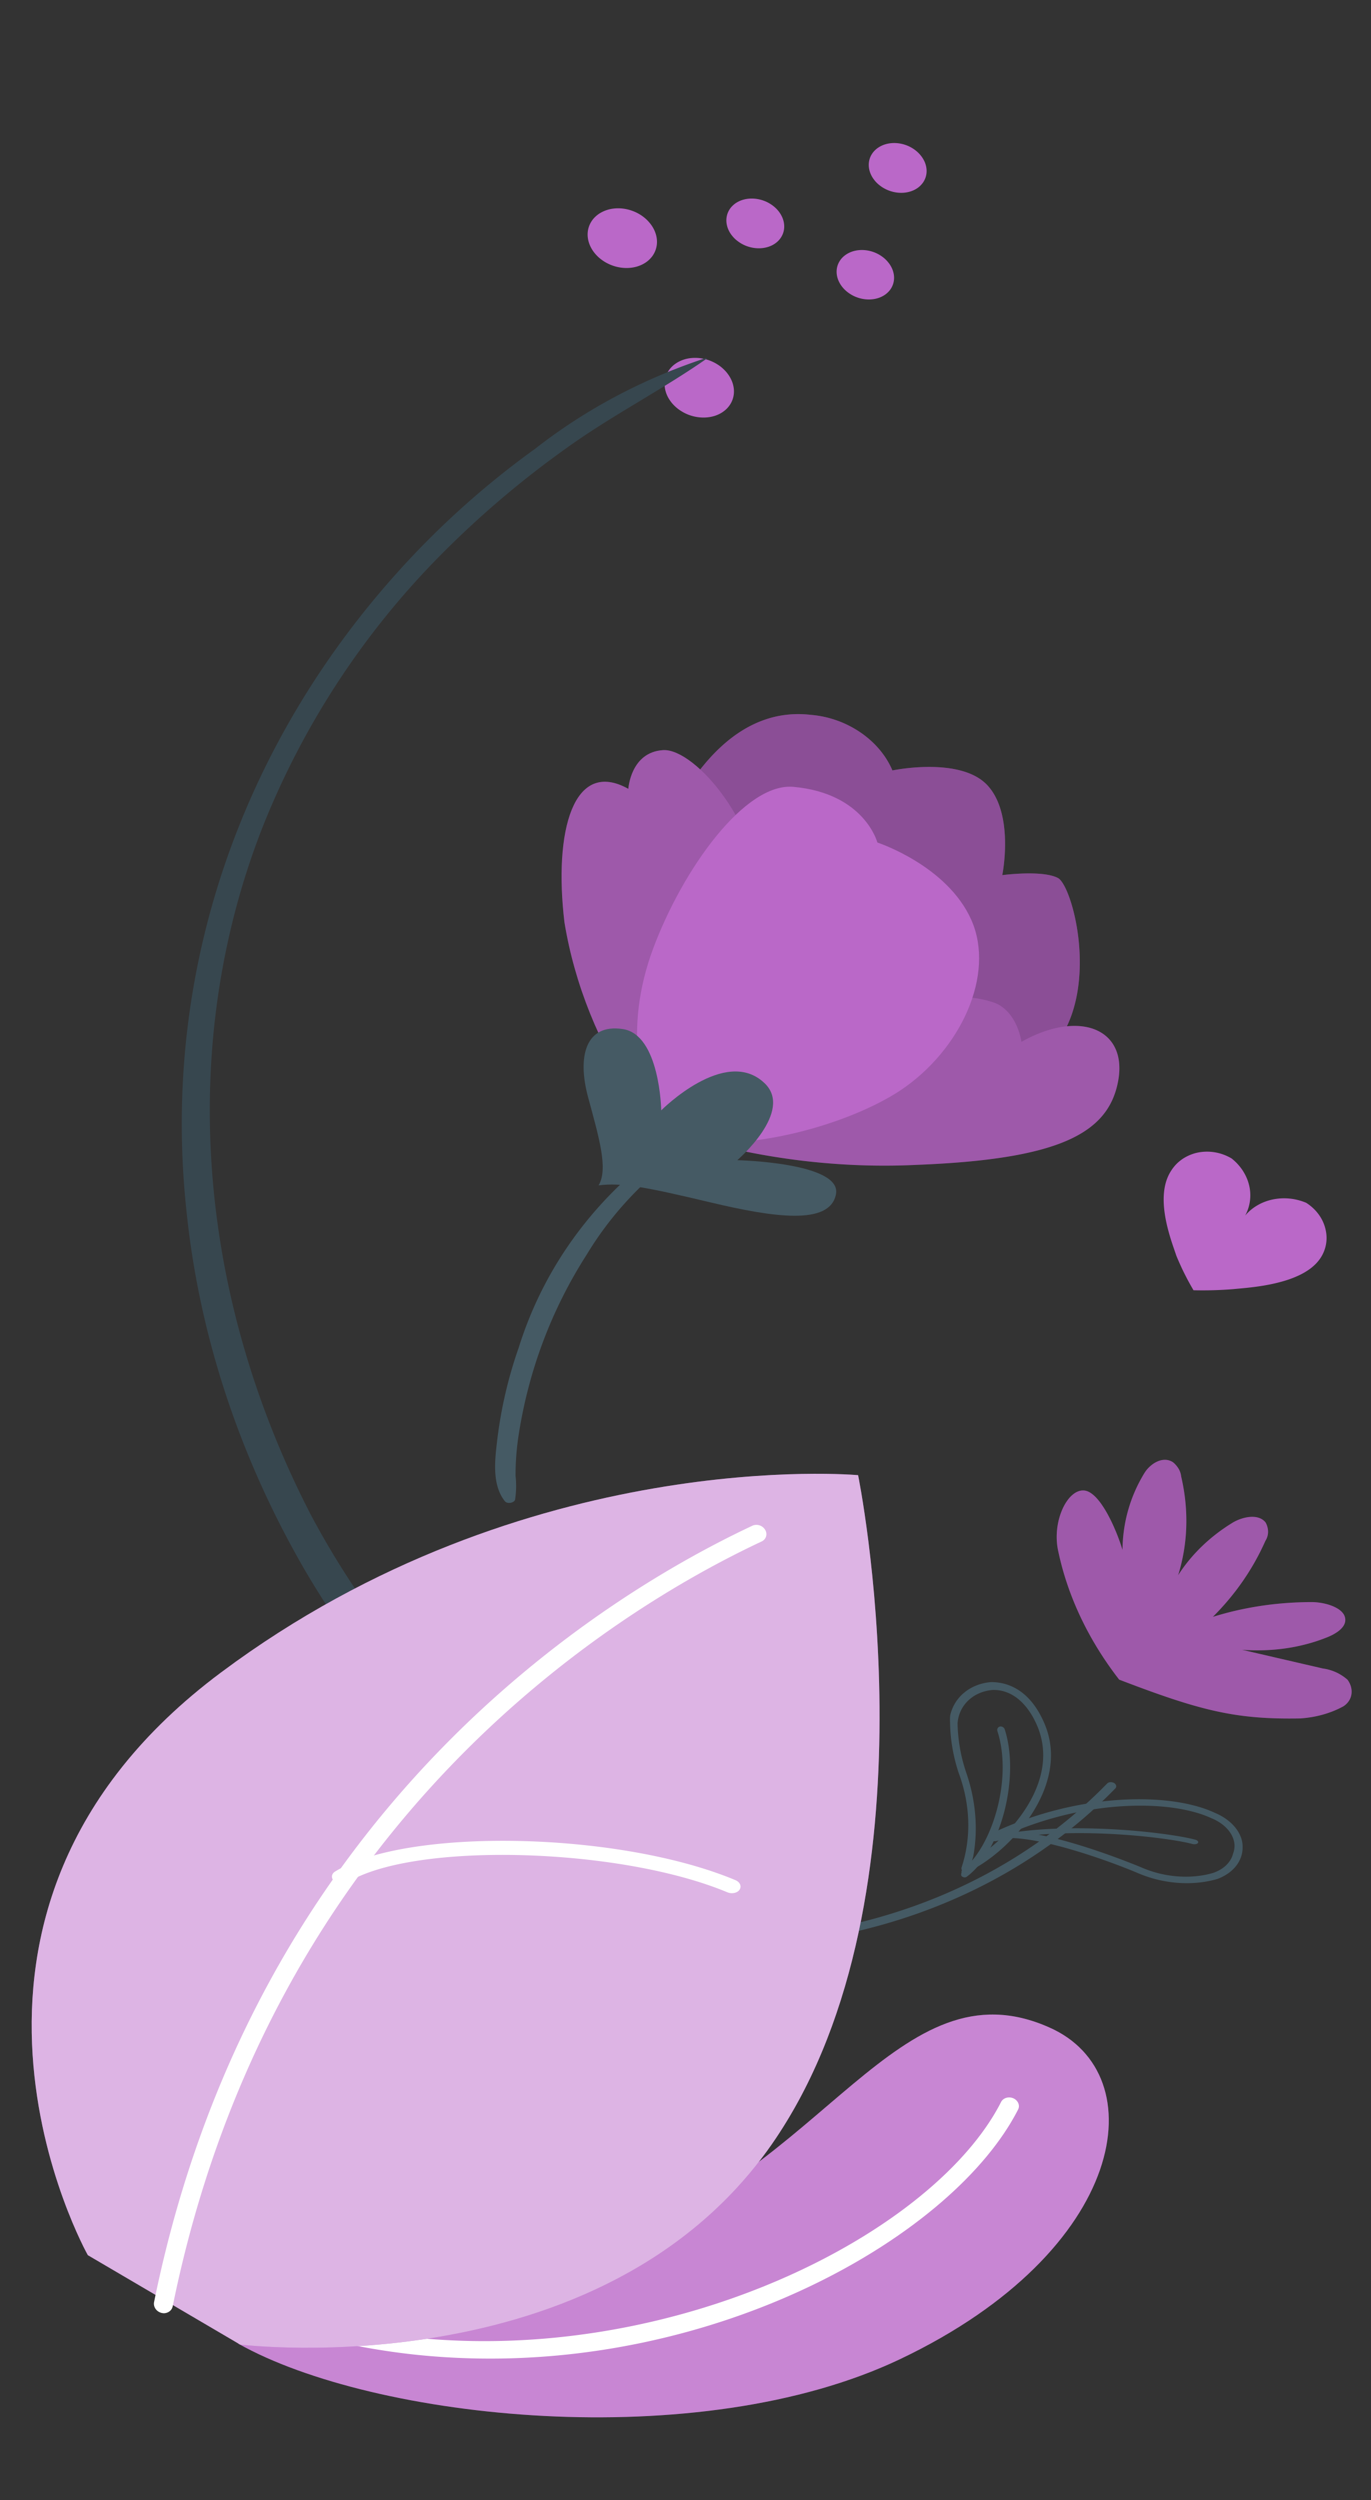
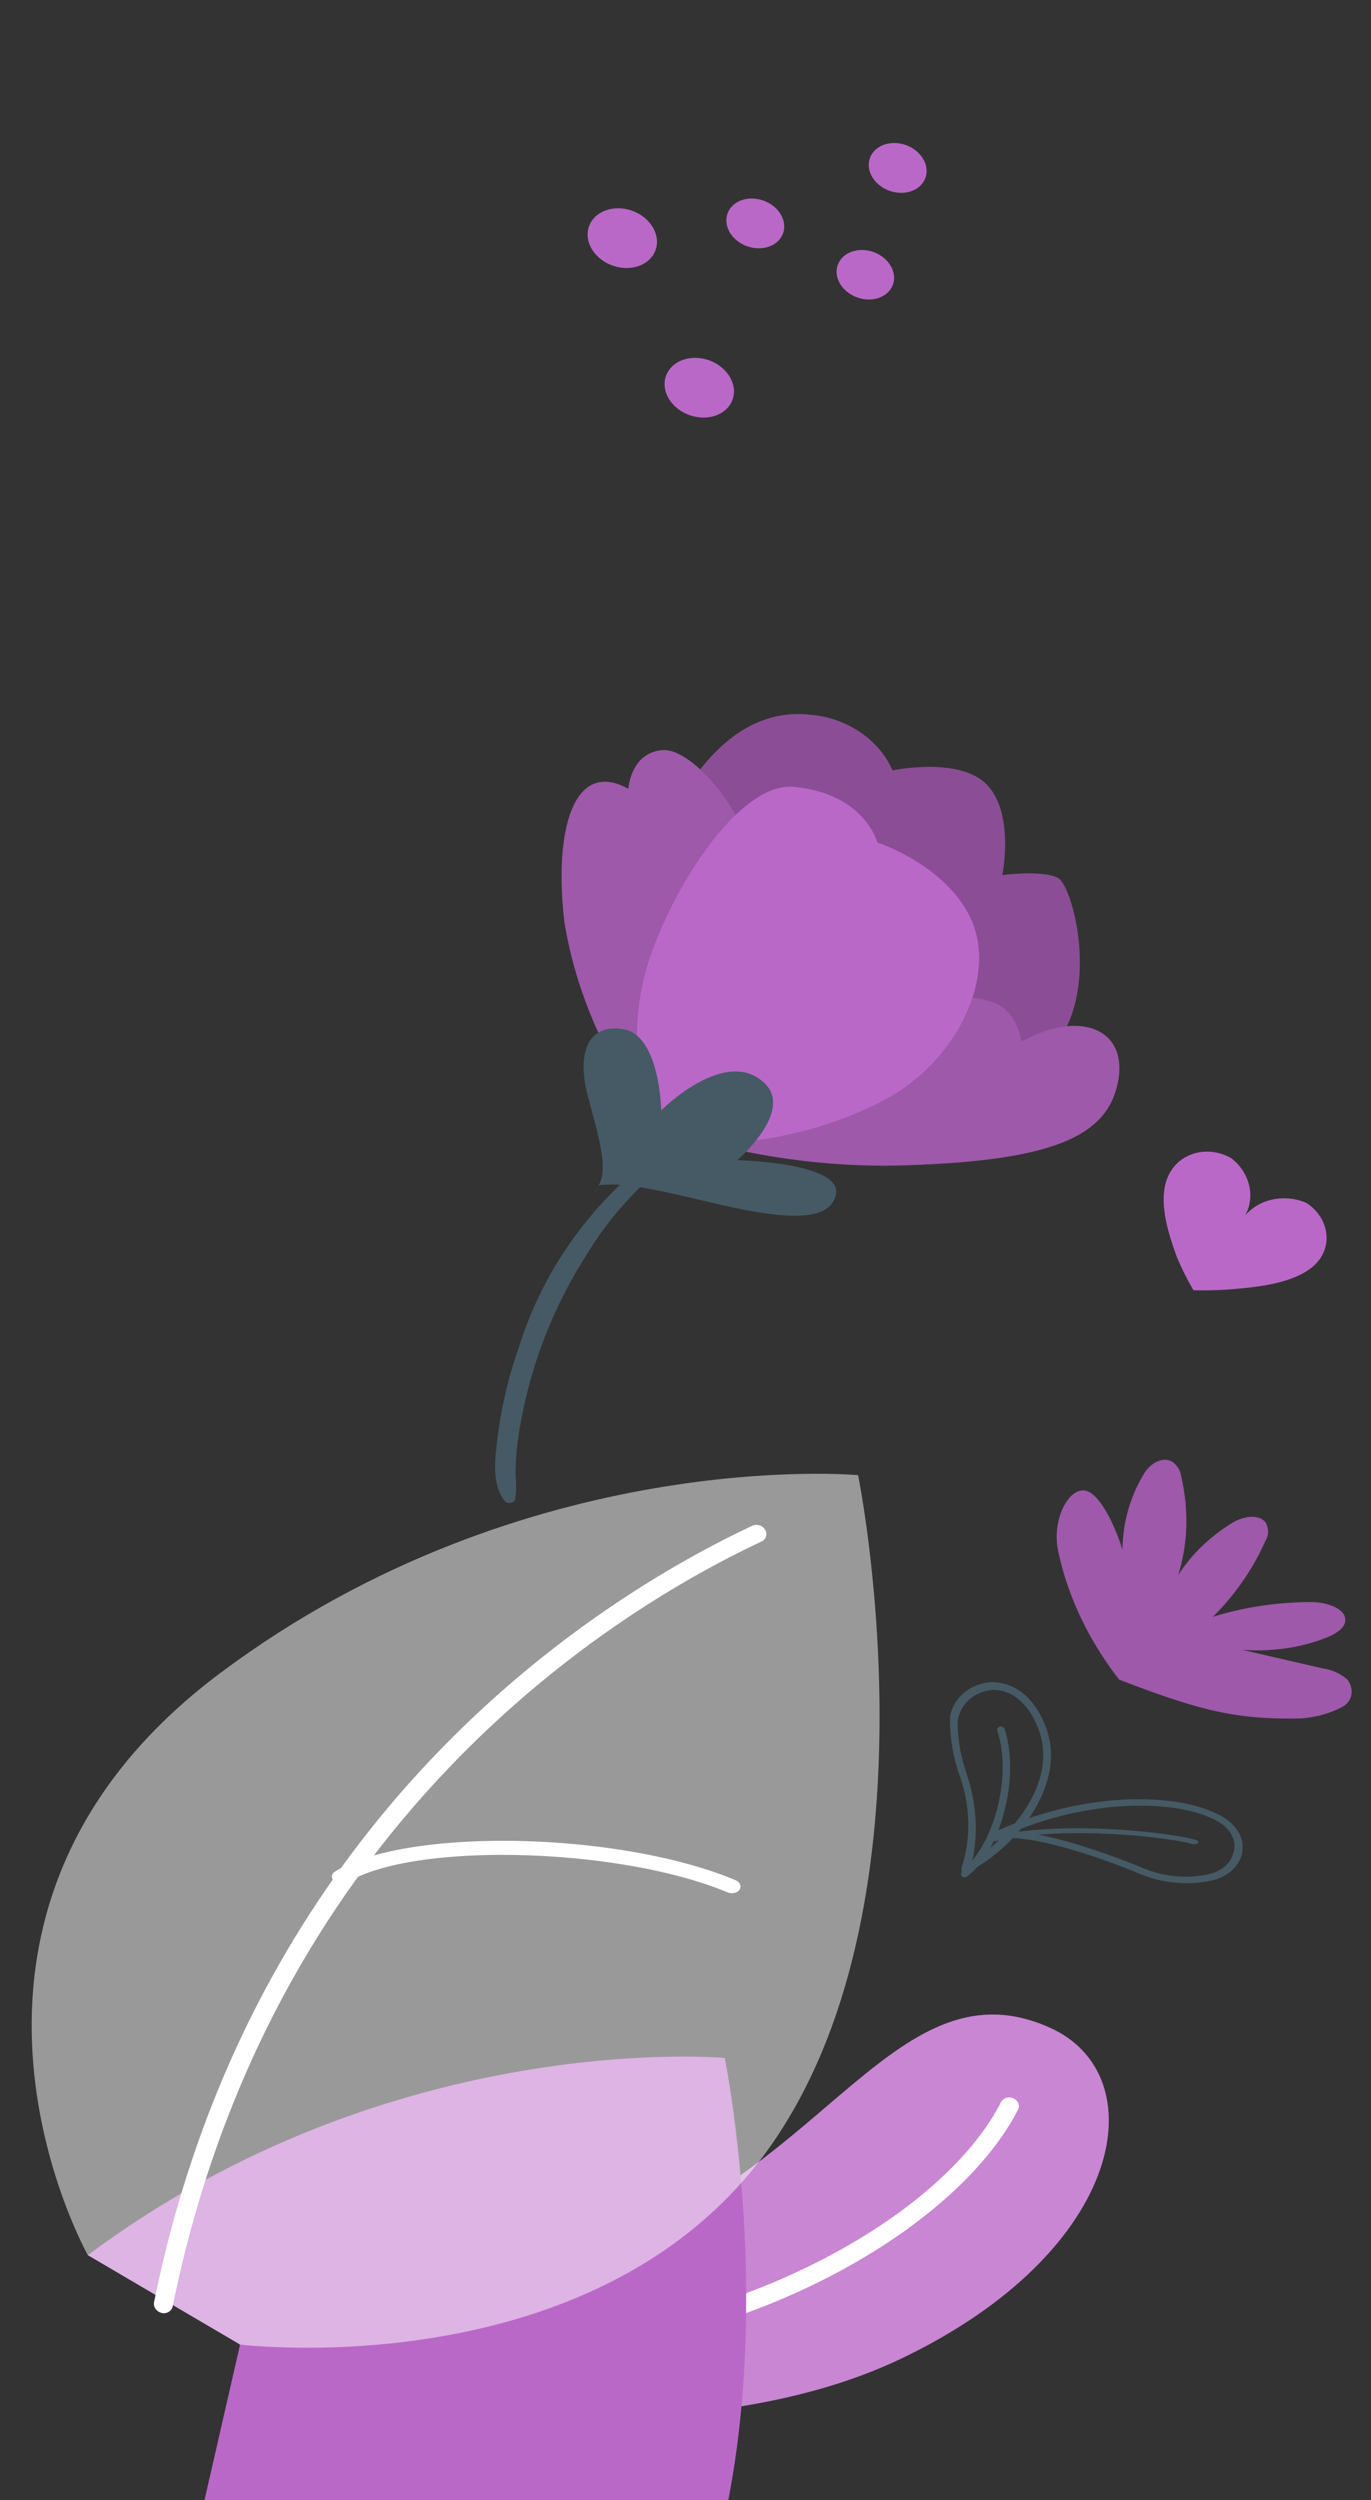
<svg xmlns="http://www.w3.org/2000/svg" width="215" height="392" fill="none">
  <rect width="100%" height="100%" fill="#333333" stroke="none" />
  <path d="M101.934 35.013c.647.801 1.024 1.72 1.085 2.642a3.791 3.791 0 01-.742 2.538c-.546.733-1.353 1.283-2.32 1.58-.968.297-2.052.328-3.116.09a6.615 6.615 0 01-2.865-1.43c-.803-.695-1.376-1.554-1.648-2.47-.271-.916-.228-1.847.123-2.677.352-.83.996-1.52 1.852-1.983a5.27 5.27 0 011.912-.6 6.314 6.314 0 012.126.115c.71.16 1.394.436 2.011.812a6.085 6.085 0 011.582 1.383zm12.071 23.451c.646.8 1.023 1.72 1.084 2.642a3.79 3.79 0 01-.742 2.538c-.545.732-1.352 1.282-2.32 1.58-.967.296-2.052.327-3.116.089a6.611 6.611 0 01-2.864-1.43c-.803-.695-1.377-1.554-1.648-2.47-.272-.915-.229-1.847.123-2.676.351-.83.996-1.52 1.852-1.984a5.263 5.263 0 011.911-.6 6.312 6.312 0 012.126.115c.711.16 1.394.436 2.011.813a6.075 6.075 0 011.583 1.383zm8.006-25.449c.56.667.894 1.44.958 2.217a3.168 3.168 0 01-.595 2.148c-.453.622-1.131 1.09-1.946 1.341-.815.252-1.73.278-2.627.074a5.514 5.514 0 01-2.406-1.22c-.671-.59-1.144-1.318-1.358-2.092-.215-.774-.161-1.557.155-2.248.315-.692.878-1.26 1.615-1.631.95-.48 2.125-.6 3.28-.337 1.155.263 2.203.89 2.924 1.748zm17.254 8.087c.55.663.875 1.43.935 2.2.059.77-.15 1.51-.601 2.124-.451.614-1.124 1.075-1.931 1.324-.808.249-1.714.273-2.602.071a5.47 5.47 0 01-2.384-1.206c-.666-.584-1.137-1.305-1.352-2.07-.215-.767-.166-1.543.143-2.23.308-.686.861-1.252 1.588-1.625.944-.492 2.123-.62 3.283-.356 1.16.264 2.209.899 2.921 1.768zm5.076-16.783c.56.667.894 1.44.958 2.217a3.164 3.164 0 01-.596 2.148c-.452.622-1.13 1.09-1.945 1.342-.815.252-1.73.278-2.627.073a5.512 5.512 0 01-2.406-1.219c-.671-.59-1.144-1.32-1.359-2.093-.214-.774-.16-1.557.155-2.248.316-.692.879-1.26 1.616-1.632.947-.485 2.124-.61 3.282-.346 1.157.263 2.205.894 2.922 1.758z" fill="#BA68C8" />
-   <path d="M29.258 190.016c-4.103-37.781 8.832-73.262 32.95-100.138a135.07 135.07 0 0121.722-19.52c7.917-6.194 16.97-11 26.807-14.232 0 0 .183.022-.003.174-7.14 4.959-14.902 8.913-21.922 13.974a150.98 150.98 0 00-19.437 16.479 127.556 127.556 0 00-28.27 43.122c-6.514 16.69-9.196 34.871-7.878 53.401 1.318 18.529 6.608 37.006 15.536 54.269 5.129 9.649 11.512 18.731 18.98 27.005a132.567 132.567 0 0025.95 21.241c1.778 1.2.44 4.179-1.562 3.562-9.915-3.133-18.555-10.765-25.612-18.207-7.281-7.724-13.618-16.196-18.86-25.217-10.14-17.572-16.417-36.645-18.401-55.913z" fill="#37474F" />
  <path d="M37.398 367.49c21.132 11.893 72.103 17.494 103.786 2.397 35.717-17.012 39.989-44.697 23.349-52.002-23.647-10.507-35.41 22.958-69.018 33.758-39.965 12.875-58.05 4.071-58.05 4.071l-.067 11.776z" fill="#BA68C8" />
  <path opacity=".2" d="M37.398 367.49c21.132 11.893 72.103 17.494 103.786 2.397 35.717-17.012 39.989-44.697 23.349-52.002-23.647-10.507-35.41 22.958-69.018 33.758-39.965 12.875-58.05 4.071-58.05 4.071l-.067 11.776z" fill="#fff" />
  <path d="M71.41 369.684c41.036 2.011 78.118-19.034 88.262-38.951.149-.307.152-.659.01-.982a1.51 1.51 0 00-.773-.75 1.691 1.691 0 00-.557-.131 1.619 1.619 0 00-.561.065 1.38 1.38 0 00-.478.249 1.185 1.185 0 00-.322.396c-12.11 23.774-64.528 47.94-112.135 32.779a1.67 1.67 0 00-1.123.03 1.274 1.274 0 00-.734.713c-.109.322-.068.676.115.986.183.31.493.552.864.675a107.45 107.45 0 0027.432 4.921z" fill="#fff" />
-   <path d="M80.538 299.327a.48.48 0 00.084.421.87.87 0 00.432.306c34.3 11.419 71.157 3.702 93.866-19.655a.453.453 0 00.113-.426.704.704 0 00-.318-.407 1.092 1.092 0 00-.59-.132.762.762 0 00-.495.203c-22.332 22.956-58.475 30.539-92.097 19.355a1.041 1.041 0 00-.602-.017.603.603 0 00-.392.306l-.001.046z" fill="#455A64" />
  <path d="M149.01 268.963a7.038 7.038 0 00-.02 1.135c.035 2.634.49 5.294 1.351 7.892 1.838 4.943 1.998 10.126.457 14.81a.579.579 0 00.005.342.725.725 0 00.2.308.76.76 0 00.354.139.653.653 0 00.358-.056c6.532-3.015 16.166-13.343 12.15-23.112-2.558-6.214-6.735-6.676-8.44-6.677-1.582.126-3.034.689-4.176 1.618a6.44 6.44 0 00-2.239 3.601zm3.615 22.118c.785-4.314.396-8.858-1.134-13.241a25.622 25.622 0 01-1.326-7.576 5.418 5.418 0 011.636-3.594c.981-.954 2.312-1.546 3.788-1.684 2.948-.138 5.546 1.959 7.124 5.755 3.658 8.959-4.897 17.793-10.285 21.028l.197-.688z" fill="#455A64" />
  <path d="M150.793 293.649a.463.463 0 00-.069.24.545.545 0 00.059.256c.111.12.262.197.421.216a.565.565 0 00.427-.117c5.326-3.963 8.342-15.593 5.937-23.067a.677.677 0 00-.291-.374.651.651 0 00-.459-.094.553.553 0 00-.361.261.577.577 0 00-.047.451c2.491 7.718-.993 18.474-5.58 21.852a.665.665 0 00-.037.376z" fill="#455A64" />
  <path d="M155.132 287.857a.498.498 0 00-.005.409.954.954 0 00.443.24c.174.043.355.042.513-.003 3.918-1.413 15.438 2.298 22.205 5.124a19.65 19.65 0 006.36 1.59c2.194.17 4.344-.039 6.281-.61 1.215-.456 2.212-1.151 2.9-2.019.689-.868 1.045-1.881 1.037-2.945.027-1.052-.372-2.126-1.146-3.088-.775-.961-1.89-1.765-3.203-2.31-6.978-3.281-21.614-3.217-35.226 3.332a.361.361 0 00-.159.28zm38.235 2.791c-.169.671-.537 1.288-1.078 1.809-.541.521-1.243.934-2.058 1.211-1.742.509-3.673.691-5.641.533a17.604 17.604 0 01-5.702-1.445c-.615-.247-12.52-5.205-19.848-5.584 12.23-5.054 24.821-4.944 30.97-2.069 1.074.438 1.989 1.089 2.629 1.87.639.781.974 1.656.961 2.515a3.57 3.57 0 01-.233 1.16z" fill="#455A64" />
  <path d="M155.288 288.178c-.06.083-.061.18-.004.273a.888.888 0 00.424.212 1.2 1.2 0 00.526.006c10.676-2.49 26.515-.661 30.741.455.175.048.367.058.534.028.167-.031.296-.099.36-.19a.207.207 0 00.033-.146.295.295 0 00-.075-.151.601.601 0 00-.171-.13 1.066 1.066 0 00-.24-.09c-4.38-1.163-20.802-3.077-31.848-.499-.145.052-.245.134-.28.232z" fill="#455A64" />
  <path d="M165.966 243.278c1.487 7.039 4.746 13.896 9.542 20.079 12.696 4.87 18.249 6.274 28.405 6.086 2.44-.163 4.739-.805 6.723-1.879.707-.441 1.168-1.111 1.294-1.883.126-.771-.09-1.591-.608-2.302a7.312 7.312 0 00-3.867-1.767l-12.693-2.936c4.761.356 9.402-.335 13.483-2.005 1.504-.622 3.14-1.732 2.633-3.22-.507-1.488-3.267-2.281-5.323-2.252-5.336.024-10.525.808-15.357 2.32 3.517-3.501 6.299-7.526 8.244-11.926a2.61 2.61 0 00.417-1.382c.007-.496-.121-1-.374-1.473-1.161-1.51-3.756-.88-5.264.059-3.499 2.155-6.377 4.94-8.469 8.194 1.542-4.922 1.706-10.219.48-15.49a3.012 3.012 0 00-.403-1.207 3.77 3.77 0 00-.902-1.035c-1.604-1.031-3.555.282-4.416 1.64-2.254 3.651-3.444 7.798-3.482 12.127-.8-2.74-3.444-9.213-6.089-9.33-2.646-.118-5.027 5.012-3.974 9.582z" fill="#BA68C8" />
  <path opacity=".15" d="M165.966 243.278c1.487 7.039 4.746 13.896 9.542 20.079 12.696 4.87 18.249 6.274 28.405 6.086 2.44-.163 4.739-.805 6.723-1.879.707-.441 1.168-1.111 1.294-1.883.126-.771-.09-1.591-.608-2.302a7.312 7.312 0 00-3.867-1.767l-12.693-2.936c4.761.356 9.402-.335 13.483-2.005 1.504-.622 3.14-1.732 2.633-3.22-.507-1.488-3.267-2.281-5.323-2.252-5.336.024-10.525.808-15.357 2.32 3.517-3.501 6.299-7.526 8.244-11.926a2.61 2.61 0 00.417-1.382c.007-.496-.121-1-.374-1.473-1.161-1.51-3.756-.88-5.264.059-3.499 2.155-6.377 4.94-8.469 8.194 1.542-4.922 1.706-10.219.48-15.49a3.012 3.012 0 00-.403-1.207 3.77 3.77 0 00-.902-1.035c-1.604-1.031-3.555.282-4.416 1.64-2.254 3.651-3.444 7.798-3.482 12.127-.8-2.74-3.444-9.213-6.089-9.33-2.646-.118-5.027 5.012-3.974 9.582z" fill="#000" />
  <path d="M122.755 172.568c-13.233 4.531-24.006 12.991-30.74 24.139-5.585 8.704-9.23 18.459-10.754 28.782a41.533 41.533 0 00-.412 5.915 14.456 14.456 0 01-.062 3.661c-.008.503-1.166.868-1.623.309-2.132-2.693-1.501-6.845-1.173-9.718a68.207 68.207 0 013.355-14.354c3.515-11.258 10.256-21.173 19.589-28.812 6.261-4.77 13.562-8.361 21.551-10.599.342.041.303.513-.01.587l.279.09z" fill="#455A64" />
  <path d="M101.621 174.7c-4.631-12.249-4.891-24.981-.744-36.427 6.82-19.733 16.226-27.377 26.305-26.185a16.194 16.194 0 017.747 2.748c2.288 1.561 4.042 3.646 5.02 5.965 0 0 10.693-2.244 14.923 2.354 4.229 4.597 2.306 14.063 2.306 14.063s6.246-.841 8.72.442c2.473 1.284 7.297 19.796-2.213 28.124-9.51 8.329-40.923 18.272-62.064 8.916z" fill="#BA68C8" />
  <path opacity=".25" d="M101.621 174.7c-4.631-12.249-4.891-24.981-.744-36.427 6.82-19.733 16.226-27.377 26.305-26.185a16.194 16.194 0 017.747 2.748c2.288 1.561 4.042 3.646 5.02 5.965 0 0 10.693-2.244 14.923 2.354 4.229 4.597 2.306 14.063 2.306 14.063s6.246-.841 8.72.442c2.473 1.284 7.297 19.796-2.213 28.124-9.51 8.329-40.923 18.272-62.064 8.916z" fill="#000" />
  <path d="M104.883 177.421c12.62 4.056 25.918 5.847 38.802 5.228 22.303-.861 30.111-4.884 31.655-13.108 1.545-8.224-6.038-11.312-15.164-6.177 0 0-.585-4.617-4.129-6.099a16.559 16.559 0 00-5.671-.926c-1.9.03-3.706.404-5.275 1.094-1.534 1.017-17.207 19.491-40.218 19.988z" fill="#BA68C8" />
  <path opacity=".15" d="M104.883 177.421c12.62 4.056 25.918 5.847 38.802 5.228 22.303-.861 30.111-4.884 31.655-13.108 1.545-8.224-6.038-11.312-15.164-6.177 0 0-.585-4.617-4.129-6.099a16.559 16.559 0 00-5.671-.926c-1.9.03-3.706.404-5.275 1.094-1.534 1.017-17.207 19.491-40.218 19.988z" fill="#000" />
  <path d="M99.705 172.435c-5.79-8.657-9.606-18.149-11.19-27.828-1.708-14.336 1.409-25.717 10.02-20.921 0 0 .348-5.752 5.446-6.07 5.097-.319 15.775 12.385 15.104 24.145-.67 11.76-19.38 30.674-19.38 30.674z" fill="#BA68C8" />
  <path opacity=".15" d="M99.705 172.435c-5.79-8.657-9.606-18.149-11.19-27.828-1.708-14.336 1.409-25.717 10.02-20.921 0 0 .348-5.752 5.446-6.07 5.097-.319 15.775 12.385 15.104 24.145-.67 11.76-19.38 30.674-19.38 30.674z" fill="#000" />
  <path d="M104.812 178.513c12.24 2.596 28.558-2.356 36.402-7.556 9.451-6.311 14.906-18.144 11.114-26.709-3.792-8.564-14.738-12.145-14.738-12.145s-1.998-7.7-13.14-8.727c-7.657-.72-17.412 12.963-22.035 25.383-4.622 12.421-2.308 23.768 2.397 29.754z" fill="#BA68C8" />
  <path d="M93.876 185.858c3.648-.476 7.618.317 17.508 2.665 9.891 2.349 18.769 3.683 19.714-1.284.945-4.967-15.478-5.328-15.478-5.328s8.95-7.681 4.255-12.095c-6.136-5.837-16.18 4.282-16.18 4.282s-.197-11.867-6.033-12.747c-5.837-.88-7.158 4.3-5.447 10.65 1.71 6.351 3.194 11.24 1.661 13.857z" fill="#455A64" />
-   <path d="M37.651 367.614l-23.877-14.017s-30.066-53.387 20.912-91.38c47.879-35.726 99.882-30.917 99.882-30.917s12.837 62.964-11.647 102.046c-25.904 41.635-85.27 34.268-85.27 34.268z" fill="#BA68C8" />
+   <path d="M37.651 367.614l-23.877-14.017c47.879-35.726 99.882-30.917 99.882-30.917s12.837 62.964-11.647 102.046c-25.904 41.635-85.27 34.268-85.27 34.268z" fill="#BA68C8" />
  <path opacity=".5" d="M37.651 367.614l-23.877-14.017s-30.066-53.387 20.912-91.38c47.879-35.726 99.882-30.917 99.882-30.917s12.837 62.964-11.647 102.046c-25.904 41.635-85.27 34.268-85.27 34.268z" fill="#fff" />
  <path d="M25.604 362.702a1.51 1.51 0 00.953-.275c.269-.194.453-.473.52-.788 15.544-76.472 69.754-109.344 92.34-119.933a1.34 1.34 0 00.445-.321 1.238 1.238 0 00.313-.997 1.305 1.305 0 00-.183-.517 1.567 1.567 0 00-.871-.697 1.586 1.586 0 00-1.118.045C95.042 249.993 39.923 283.374 24.153 361c-.058.358.034.73.258 1.039.223.309.561.531.944.621l.249.042z" fill="#fff" />
  <path d="M53.42 295.437c.361.02.712-.063.982-.232 10.271-6.43 42.59-5.611 59.64 1.488a1.853 1.853 0 001.102.115c.181-.037.348-.101.491-.189.142-.088.258-.198.34-.323a.844.844 0 00.084-.829c-.119-.28-.378-.519-.721-.667-18.365-7.683-51.728-8.273-62.86-1.307-.27.193-.42.462-.422.749 0 .287.148.569.415.787.116.111.26.205.423.275.163.07.342.116.526.133z" fill="#fff" />
  <path d="M183.748 183.432c.857-1.307 2.226-2.254 3.843-2.659a7.318 7.318 0 012.854-.107 7.518 7.518 0 012.706.983c1.389 1.103 2.353 2.586 2.738 4.209a6.648 6.648 0 01-.621 4.736c1.073-1.274 2.595-2.162 4.327-2.525a8.854 8.854 0 015.234.522 7.115 7.115 0 012.019 1.899c.531.748.892 1.58 1.061 2.446a5.671 5.671 0 01-.869 4.376c-2.796 4.137-11.008 4.553-13.653 4.82-2.063.166-4.14.224-6.221.174a41.61 41.61 0 01-2.7-5.438c-.793-2.406-3.576-9.302-.718-13.436z" fill="#BA68C8" />
</svg>